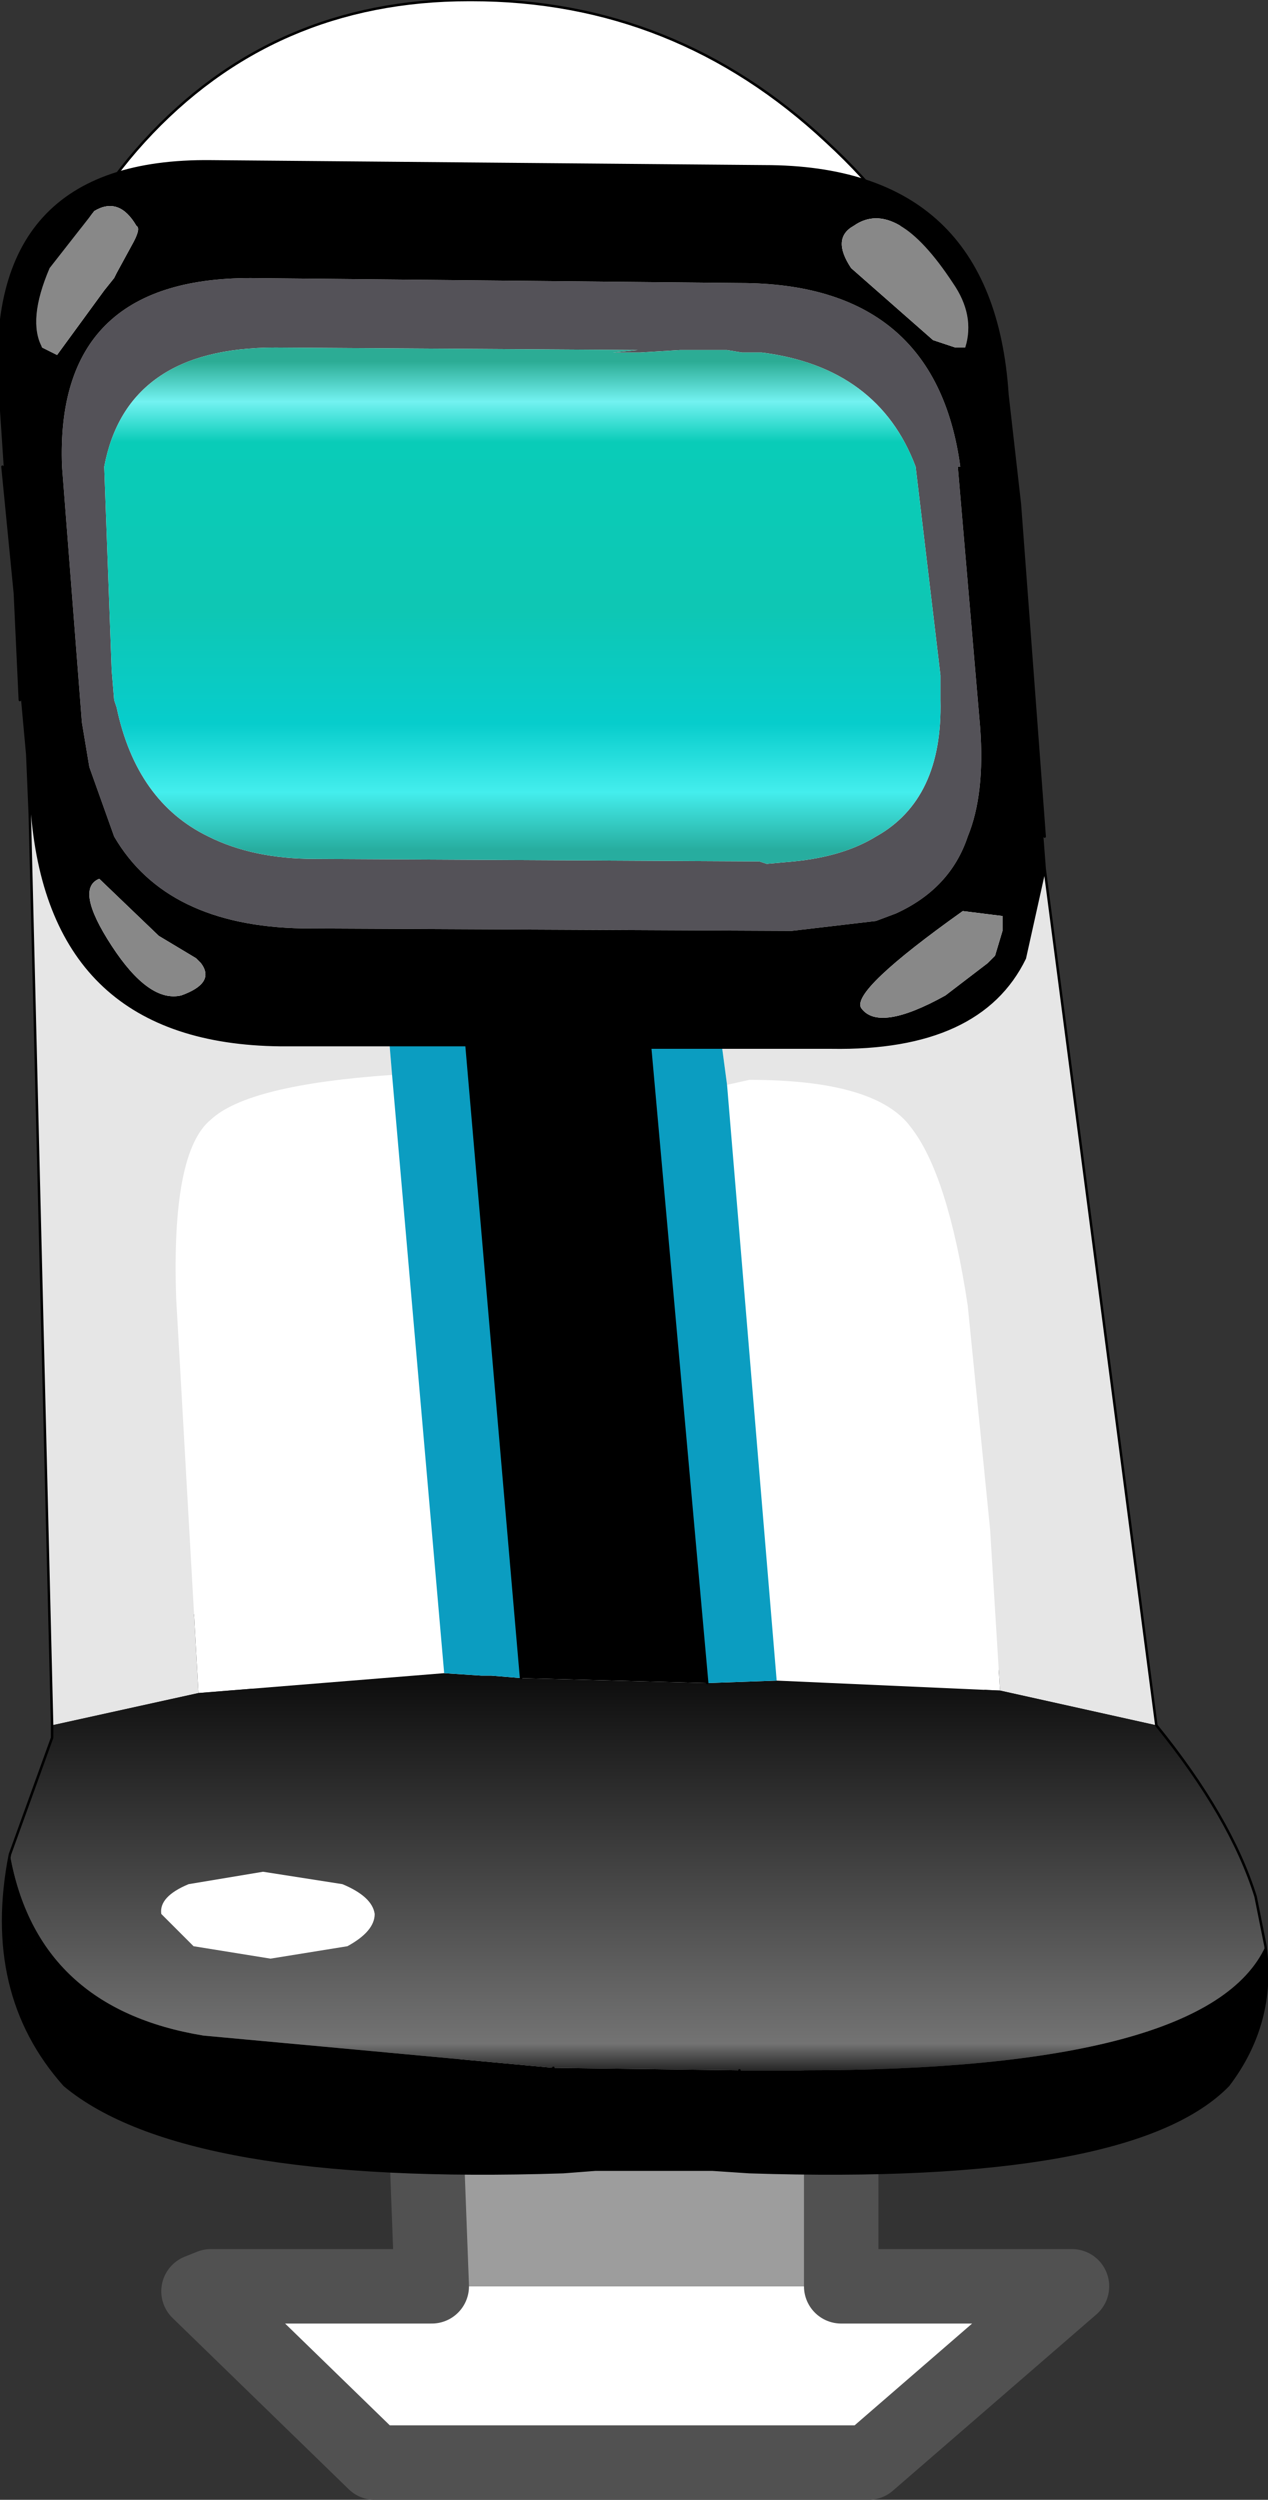
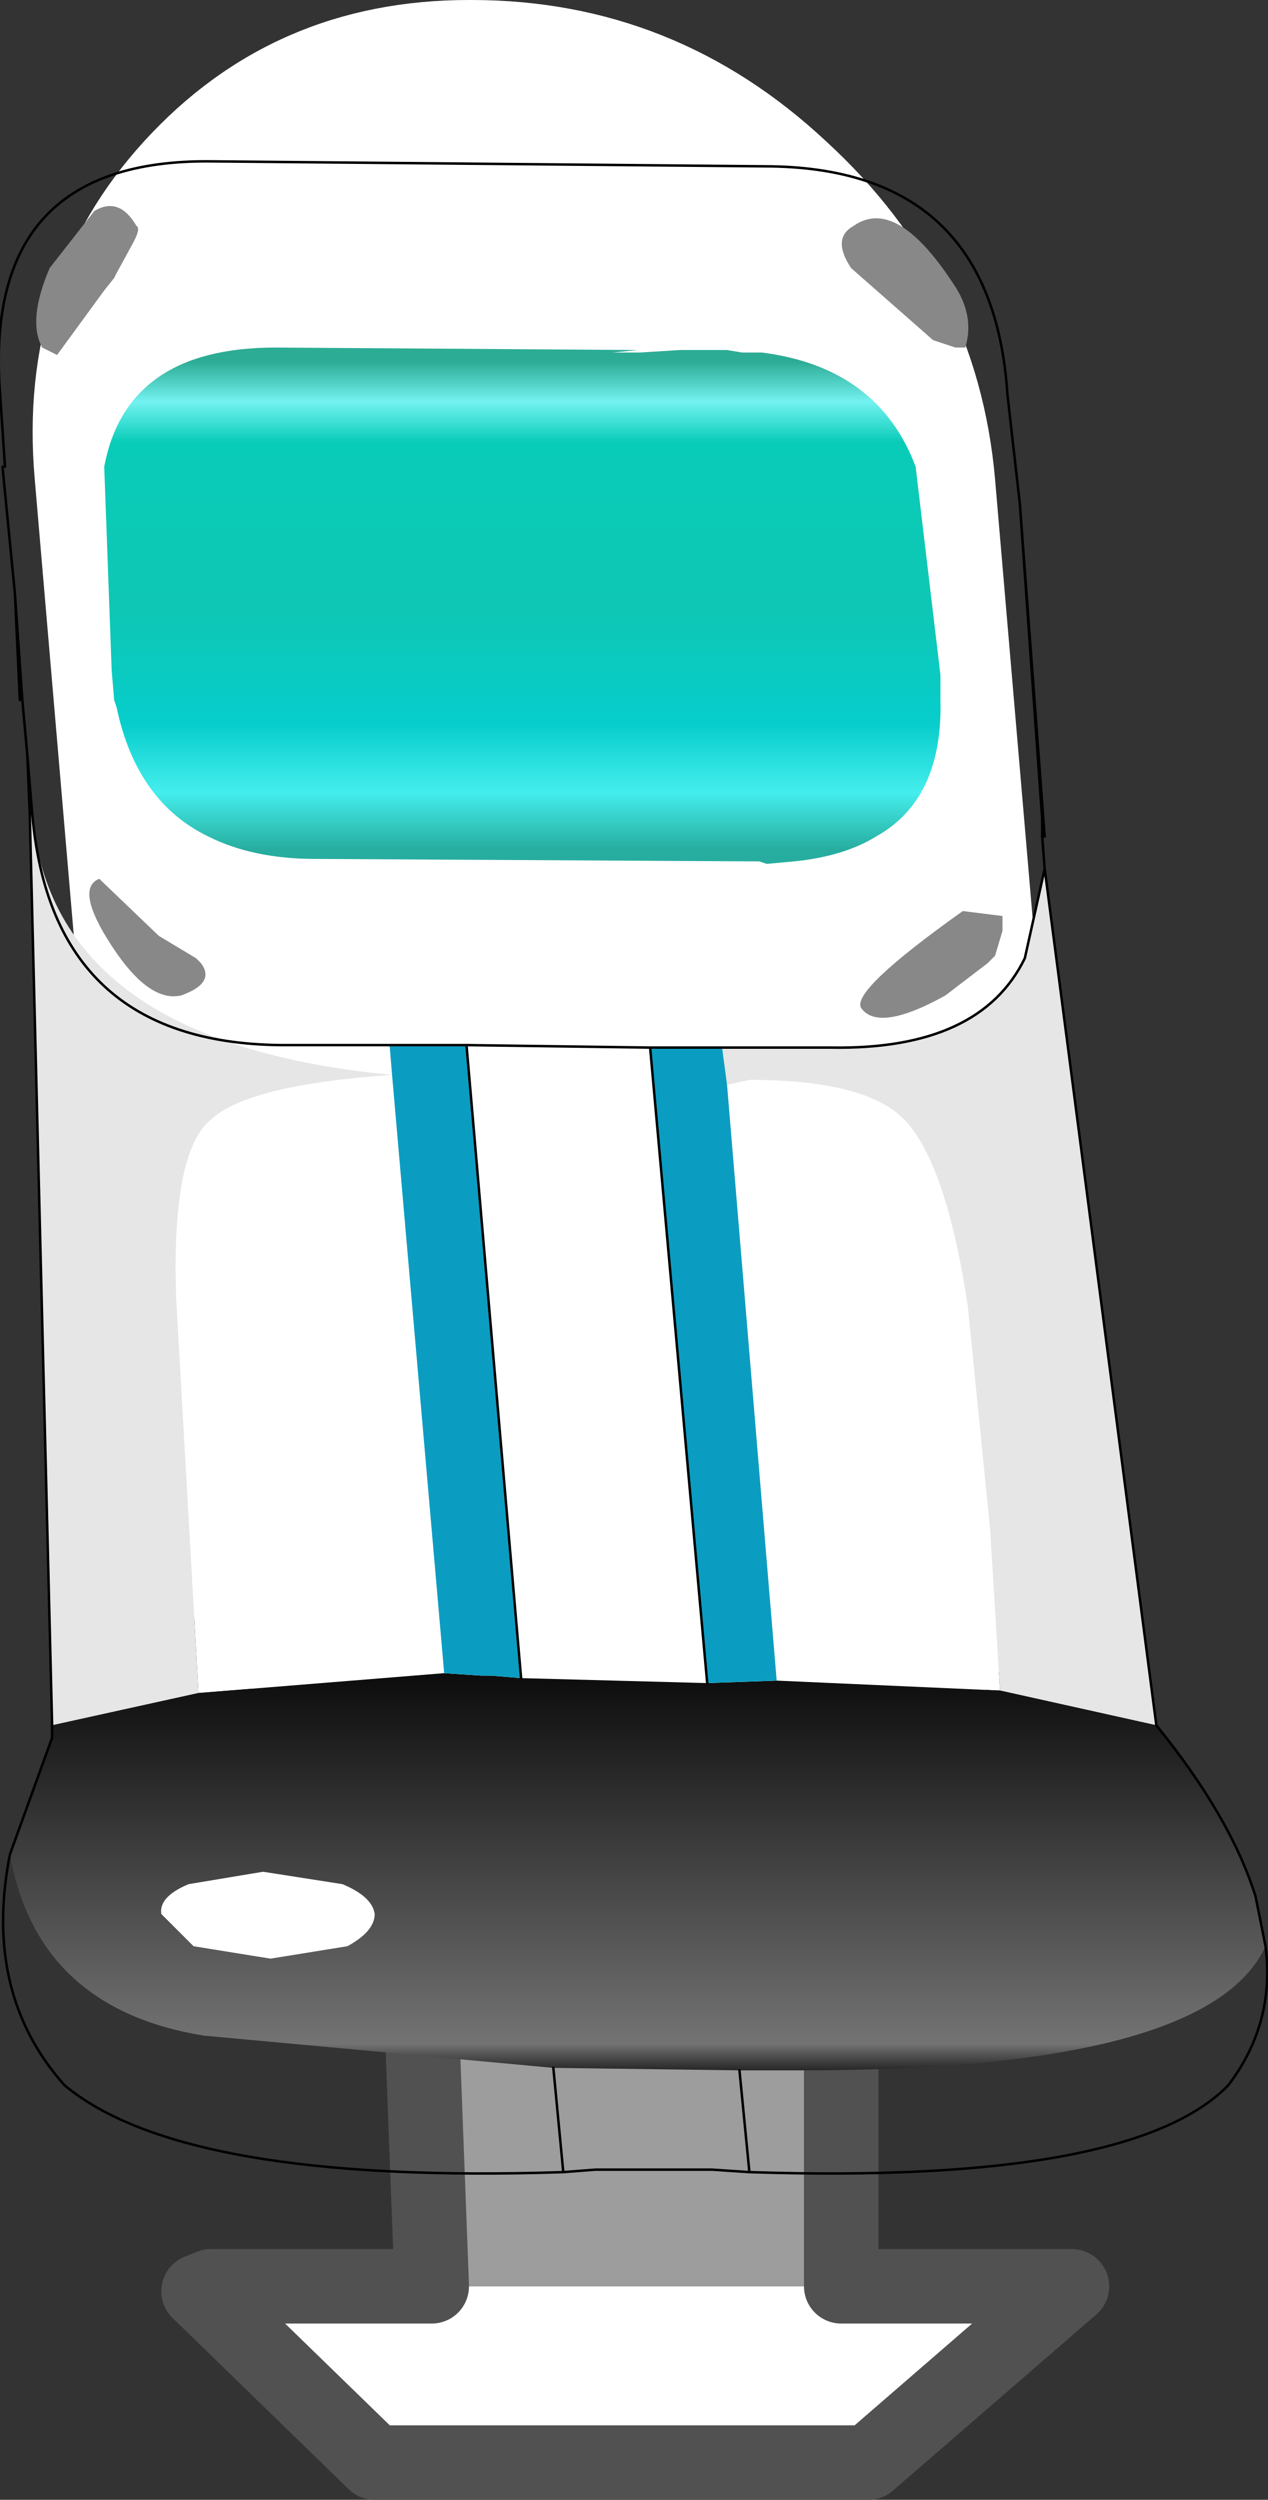
<svg xmlns="http://www.w3.org/2000/svg" height="50.35px" width="25.55px">
  <rect width="100%" height="100%" fill="#333333" stroke="none" />
  <g transform="matrix(1.0, 0.0, 0.0, 1.0, 12.75, 24.8)">
    <path d="M-4.05 21.25 L-8.5 21.25 -8.75 21.35 -5.2 24.8 4.75 24.8 8.85 21.25 4.2 21.25 -4.05 21.25" fill="#ffffff" fill-rule="evenodd" stroke="none" />
    <path d="M-4.05 21.25 L4.2 21.25 4.2 15.95 -4.0 15.35 -4.1 15.95 -4.25 15.95 -4.05 21.25" fill="#9d9d9d" fill-rule="evenodd" stroke="none" />
    <path d="M4.2 21.25 L8.85 21.25 4.75 24.8 -5.2 24.8 -8.75 21.35 -8.5 21.25 -4.05 21.25 -4.25 15.95 M4.2 21.25 L4.2 15.95" fill="none" stroke="#515151" stroke-linecap="round" stroke-linejoin="round" stroke-width="1.5" />
    <path d="M-3.25 -24.8 L-3.3 -24.8 Q-7.25 -24.8 -9.85 -21.95 -12.4 -19.15 -12.05 -15.15 L-10.5 2.95 Q-10.15 6.95 -7.1 9.8 -4.0 12.6 -0.05 12.6 L0.0 12.6 Q4.1 12.6 6.65 9.8 9.2 6.95 8.85 2.95 L7.3 -15.15 Q6.95 -19.15 3.9 -21.95 0.85 -24.8 -3.25 -24.8" fill="#ffffff" fill-rule="evenodd" stroke="none" />
-     <path d="M-3.25 -24.8 Q0.85 -24.8 3.9 -21.95 6.95 -19.15 7.3 -15.15 L8.85 2.95 Q9.2 6.95 6.65 9.8 4.1 12.6 0.0 12.6 L-0.05 12.6 Q-4.0 12.6 -7.1 9.8 -10.15 6.95 -10.5 2.95 L-12.05 -15.15 Q-12.4 -19.15 -9.85 -21.95 -7.25 -24.8 -3.3 -24.8 L-3.25 -24.8 Z" fill="none" stroke="#000000" stroke-linecap="round" stroke-linejoin="round" stroke-width="0.05" />
    <path d="M2.55 -7.45 L2.5 -7.45 2.55 -7.45 M-4.85 -3.15 Q-7.75 -2.95 -8.5 -2.25 -9.3 -1.6 -9.2 1.35 L-8.75 9.3 -3.8 8.9 -4.85 -3.15 M1.9 -2.95 L2.9 9.05 7.4 9.25 7.2 6.0 6.75 1.5 Q6.35 -1.15 5.6 -2.1 4.9 -3.05 2.35 -3.05 L1.9 -2.95" fill="#ffffff" fill-rule="evenodd" stroke="none" />
-     <path d="M-11.5 -15.4 L-11.1 -10.25 -10.95 -9.35 -10.45 -7.95 Q-9.4 -6.15 -6.65 -6.1 L3.2 -6.05 4.9 -6.25 5.3 -6.4 Q6.4 -6.9 6.75 -7.95 7.1 -8.8 7.0 -10.15 L6.55 -15.4 6.6 -15.4 Q6.1 -19.1 2.15 -19.1 L-7.7 -19.2 Q-11.65 -19.2 -11.5 -15.4 M2.5 -7.45 L-6.4 -7.5 Q-7.65 -7.5 -8.55 -7.95 -10.0 -8.65 -10.4 -10.55 L-10.45 -10.7 -10.5 -11.3 -10.65 -15.4 Q-10.2 -17.8 -7.2 -17.8 L0.1 -17.75 -0.4 -17.7 0.15 -17.7 0.95 -17.75 1.9 -17.75 2.2 -17.7 2.3 -17.7 2.6 -17.7 Q4.95 -17.4 5.7 -15.4 L6.2 -11.2 6.2 -10.7 Q6.25 -8.7 4.9 -7.95 4.25 -7.55 3.25 -7.45 L2.7 -7.4 2.55 -7.45 2.5 -7.45 M0.15 -17.75 L0.15 -17.7 0.15 -17.75 0.95 -17.75 0.15 -17.75 0.1 -17.75 0.15 -17.75" fill="#545258" fill-rule="evenodd" stroke="none" />
-     <path d="M8.3 -7.3 L8.25 -7.95 8.3 -7.95 7.8 -14.65 7.55 -16.85 Q7.25 -21.45 2.65 -21.45 L-8.5 -21.55 Q-13.1 -21.6 -12.75 -16.9 L-12.65 -15.4 -12.7 -15.4 -12.45 -12.85 -12.35 -10.7 -12.3 -10.7 -12.2 -9.6 -12.1 -8.4 Q-11.7 -3.8 -7.1 -3.75 L-4.9 -3.75 -3.35 -3.75 0.35 -3.7 -3.35 -3.75 -2.25 9.0 1.5 9.1 0.35 -3.7 1.8 -3.7 4.0 -3.7 Q7.0 -3.65 7.9 -5.5 L8.3 -7.3 M-12.55 12.55 Q-13.1 15.35 -11.45 17.2 -9.05 19.2 -1.4 18.95 L-0.75 18.9 0.4 18.9 1.6 18.9 2.35 18.95 Q10.05 19.2 12.0 17.2 12.95 15.95 12.75 14.4 11.6 16.9 3.4 16.9 L2.15 16.9 -1.6 16.85 -8.65 16.2 Q-12.0 15.65 -12.55 12.55 M-10.1 -19.85 L-10.4 -19.3 -10.45 -19.2 -10.65 -18.95 -11.6 -17.65 -11.9 -17.8 Q-12.2 -18.35 -11.75 -19.4 L-10.85 -20.55 Q-10.35 -20.85 -10.0 -20.25 -9.9 -20.2 -10.1 -19.85 M-12.45 -12.85 L-12.3 -10.7 -12.45 -12.85 M-11.5 -15.4 Q-11.65 -19.2 -7.7 -19.2 L2.15 -19.1 Q6.1 -19.1 6.6 -15.4 L6.55 -15.4 7.0 -10.15 Q7.1 -8.8 6.75 -7.95 6.4 -6.9 5.3 -6.4 L4.9 -6.25 3.2 -6.05 -6.65 -6.1 Q-9.4 -6.15 -10.45 -7.95 L-10.95 -9.35 -11.1 -10.25 -11.5 -15.4 M-9.55 -5.95 L-8.8 -5.5 -8.7 -5.4 Q-8.4 -5.0 -9.1 -4.75 -9.75 -4.6 -10.5 -5.75 -11.25 -6.9 -10.75 -7.1 L-9.55 -5.95 M6.7 -17.8 L6.5 -17.8 6.05 -17.95 4.4 -19.4 Q4.0 -20.0 4.45 -20.25 5.3 -20.85 6.45 -19.1 6.9 -18.45 6.7 -17.8 M8.25 -7.95 L8.25 -8.3 7.8 -14.65 8.25 -8.3 8.25 -7.95 M7.15 -5.4 L6.3 -4.75 Q4.95 -4.0 4.6 -4.5 4.4 -4.85 6.65 -6.45 L7.45 -6.35 7.45 -6.15 7.45 -6.05 7.3 -5.55 7.15 -5.4 M2.35 18.95 L2.15 16.9 2.35 18.95 M-1.4 18.95 L-1.6 16.85 -1.4 18.95" fill="#000000" fill-rule="evenodd" stroke="none" />
    <path d="M0.15 -17.75 L0.15 -17.7 0.15 -17.75" fill="#fbfbfb" fill-rule="evenodd" stroke="none" />
    <path d="M-10.1 -19.85 Q-9.9 -20.2 -10.0 -20.25 -10.35 -20.85 -10.85 -20.55 L-11.75 -19.4 Q-12.2 -18.35 -11.9 -17.8 L-11.6 -17.65 -10.65 -18.95 -10.45 -19.2 -10.4 -19.3 -10.1 -19.85 M-9.55 -5.95 L-10.75 -7.1 Q-11.25 -6.9 -10.5 -5.75 -9.75 -4.6 -9.1 -4.75 -8.4 -5.0 -8.7 -5.4 L-8.8 -5.5 -9.55 -5.95 M6.7 -17.8 Q6.9 -18.45 6.45 -19.1 5.3 -20.85 4.45 -20.25 4.0 -20.0 4.4 -19.4 L6.05 -17.95 6.5 -17.8 6.7 -17.8 M7.15 -5.4 L7.3 -5.55 7.45 -6.05 7.45 -6.15 7.45 -6.35 6.65 -6.45 Q4.4 -4.85 4.6 -4.5 4.95 -4.0 6.3 -4.75 L7.15 -5.4" fill="#888888" fill-rule="evenodd" stroke="none" />
-     <path d="M10.55 9.95 L8.3 -7.3 7.9 -5.5 Q7.0 -3.65 4.0 -3.7 L1.8 -3.7 1.9 -2.95 2.35 -3.05 Q4.9 -3.05 5.6 -2.1 6.35 -1.15 6.75 1.5 L7.2 6.0 7.4 9.25 10.55 9.95 M-12.15 -8.4 L-11.7 9.95 -8.75 9.3 -9.2 1.35 Q-9.3 -1.6 -8.5 -2.25 -7.75 -2.95 -4.85 -3.15 L-4.9 -3.75 -7.1 -3.75 Q-11.7 -3.8 -12.1 -8.4 L-12.15 -8.4" fill="#e6e6e6" fill-rule="evenodd" stroke="none" />
+     <path d="M10.55 9.95 L8.3 -7.3 7.9 -5.5 Q7.0 -3.65 4.0 -3.7 L1.8 -3.7 1.9 -2.95 2.35 -3.05 Q4.9 -3.05 5.6 -2.1 6.35 -1.15 6.75 1.5 L7.2 6.0 7.4 9.25 10.55 9.95 M-12.15 -8.4 L-11.7 9.95 -8.75 9.3 -9.2 1.35 Q-9.3 -1.6 -8.5 -2.25 -7.75 -2.95 -4.85 -3.15 Q-11.7 -3.8 -12.1 -8.4 L-12.15 -8.4" fill="#e6e6e6" fill-rule="evenodd" stroke="none" />
    <path d="M0.15 -17.75 L0.95 -17.75 0.15 -17.75 0.1 -17.75 0.15 -17.75" fill="url(#gradient0)" fill-rule="evenodd" stroke="none" />
    <path d="M12.75 14.4 L12.55 13.4 Q12.05 11.8 10.55 9.95 L7.4 9.25 2.9 9.05 1.5 9.1 -2.25 9.0 -2.85 8.95 -3.05 8.95 -3.8 8.9 -8.75 9.3 -11.7 9.95 -11.7 10.2 -12.55 12.55 Q-12.0 15.65 -8.65 16.2 L-1.6 16.85 2.15 16.9 3.4 16.9 Q11.6 16.9 12.75 14.4" fill="url(#gradient1)" fill-rule="evenodd" stroke="none" />
    <path d="M-4.9 -3.75 L-4.85 -3.15 -3.8 8.9 -3.05 8.95 -2.85 8.95 -2.25 9.0 -3.35 -3.75 -4.9 -3.75 M1.8 -3.7 L0.35 -3.7 1.5 9.1 2.9 9.05 1.9 -2.95 1.8 -3.7" fill="#0b9dc1" fill-rule="evenodd" stroke="none" />
    <path d="M2.55 -7.45 L2.7 -7.4 3.25 -7.45 Q4.25 -7.55 4.9 -7.95 6.25 -8.7 6.2 -10.7 L6.2 -11.2 5.7 -15.4 Q4.95 -17.4 2.6 -17.7 L2.3 -17.7 2.2 -17.7 1.9 -17.75 0.95 -17.75 0.15 -17.7 -0.4 -17.7 0.1 -17.75 -7.2 -17.8 Q-10.2 -17.8 -10.65 -15.4 L-10.5 -11.3 -10.45 -10.7 -10.4 -10.55 Q-10.0 -8.65 -8.55 -7.95 -7.65 -7.5 -6.4 -7.5 L2.5 -7.45 2.55 -7.45" fill="url(#gradient2)" fill-rule="evenodd" stroke="none" />
    <path d="M12.75 14.4 L12.55 13.4 Q12.05 11.8 10.55 9.95 L8.3 -7.3 8.25 -7.95 8.25 -8.3 7.8 -14.65 7.55 -16.85 Q7.25 -21.45 2.65 -21.45 L-8.5 -21.55 Q-13.1 -21.6 -12.75 -16.9 L-12.65 -15.4 M8.3 -7.95 L7.8 -14.65 M-12.7 -15.4 L-12.45 -12.85 -12.35 -10.7 M-12.3 -10.7 L-12.2 -9.6 -12.15 -8.4 -11.7 9.95 -11.7 10.2 -12.55 12.55 Q-13.1 15.35 -11.45 17.2 -9.05 19.2 -1.4 18.95 L-0.75 18.9 0.4 18.9 1.6 18.9 2.35 18.95 Q10.05 19.2 12.0 17.2 12.95 15.95 12.75 14.4 M-12.3 -10.7 L-12.45 -12.85 M-12.1 -8.4 Q-11.7 -3.8 -7.1 -3.75 L-4.9 -3.75 -3.35 -3.75 -2.25 9.0 M-12.1 -8.4 L-12.2 -9.6 M8.3 -7.3 L7.9 -5.5 Q7.0 -3.65 4.0 -3.7 L1.8 -3.7 0.35 -3.7 -3.35 -3.75 M1.5 9.1 L0.35 -3.7 M-1.6 16.85 L-1.4 18.95 M2.15 16.9 L2.35 18.95" fill="none" stroke="#000000" stroke-linecap="round" stroke-linejoin="round" stroke-width="0.05" />
    <path d="M-8.85 14.4 L-7.3 14.65 -5.75 14.4 Q-5.2 14.1 -5.2 13.75 -5.25 13.4 -5.85 13.15 L-7.45 12.9 -8.95 13.15 Q-9.55 13.4 -9.5 13.75 L-8.85 14.4" fill="#ffffff" fill-rule="evenodd" stroke="none" />
  </g>
  <defs>
    <linearGradient gradientTransform="matrix(-9.0E-4, -0.012, -0.021, -1.0E-4, -1.05, -9.05)" gradientUnits="userSpaceOnUse" id="gradient0" spreadMethod="pad" x1="-819.2" x2="819.2">
      <stop offset="0.0" stop-color="#d2022c" />
      <stop offset="0.063" stop-color="#fe5f7e" />
      <stop offset="0.161" stop-color="#f40233" />
      <stop offset="0.51" stop-color="#f40233" />
      <stop offset="0.847" stop-color="#e60045" />
      <stop offset="0.929" stop-color="#fc5879" />
      <stop offset="1.0" stop-color="#ec0231" />
    </linearGradient>
    <linearGradient gradientTransform="matrix(5.0E-4, 0.006, 0.005, 0.0, 0.05, 12.95)" gradientUnits="userSpaceOnUse" id="gradient1" spreadMethod="pad" x1="-819.2" x2="819.2">
      <stop offset="0.0" stop-color="#000000" />
      <stop offset="0.847" stop-color="#737373" />
      <stop offset="0.929" stop-color="#000000" />
    </linearGradient>
    <linearGradient gradientTransform="matrix(0.0, -0.006, -0.006, 0.0, -2.3, -12.6)" gradientUnits="userSpaceOnUse" id="gradient2" spreadMethod="pad" x1="-819.2" x2="819.2">
      <stop offset="0.0" stop-color="#27ad9f" />
      <stop offset="0.118" stop-color="#44eeed" />
      <stop offset="0.259" stop-color="#07cdcc" />
      <stop offset="0.49" stop-color="#0ec7b4" />
      <stop offset="0.835" stop-color="#09ccb8" />
      <stop offset="0.918" stop-color="#73f2f1" />
      <stop offset="1.0" stop-color="#2cac95" />
    </linearGradient>
  </defs>
</svg>